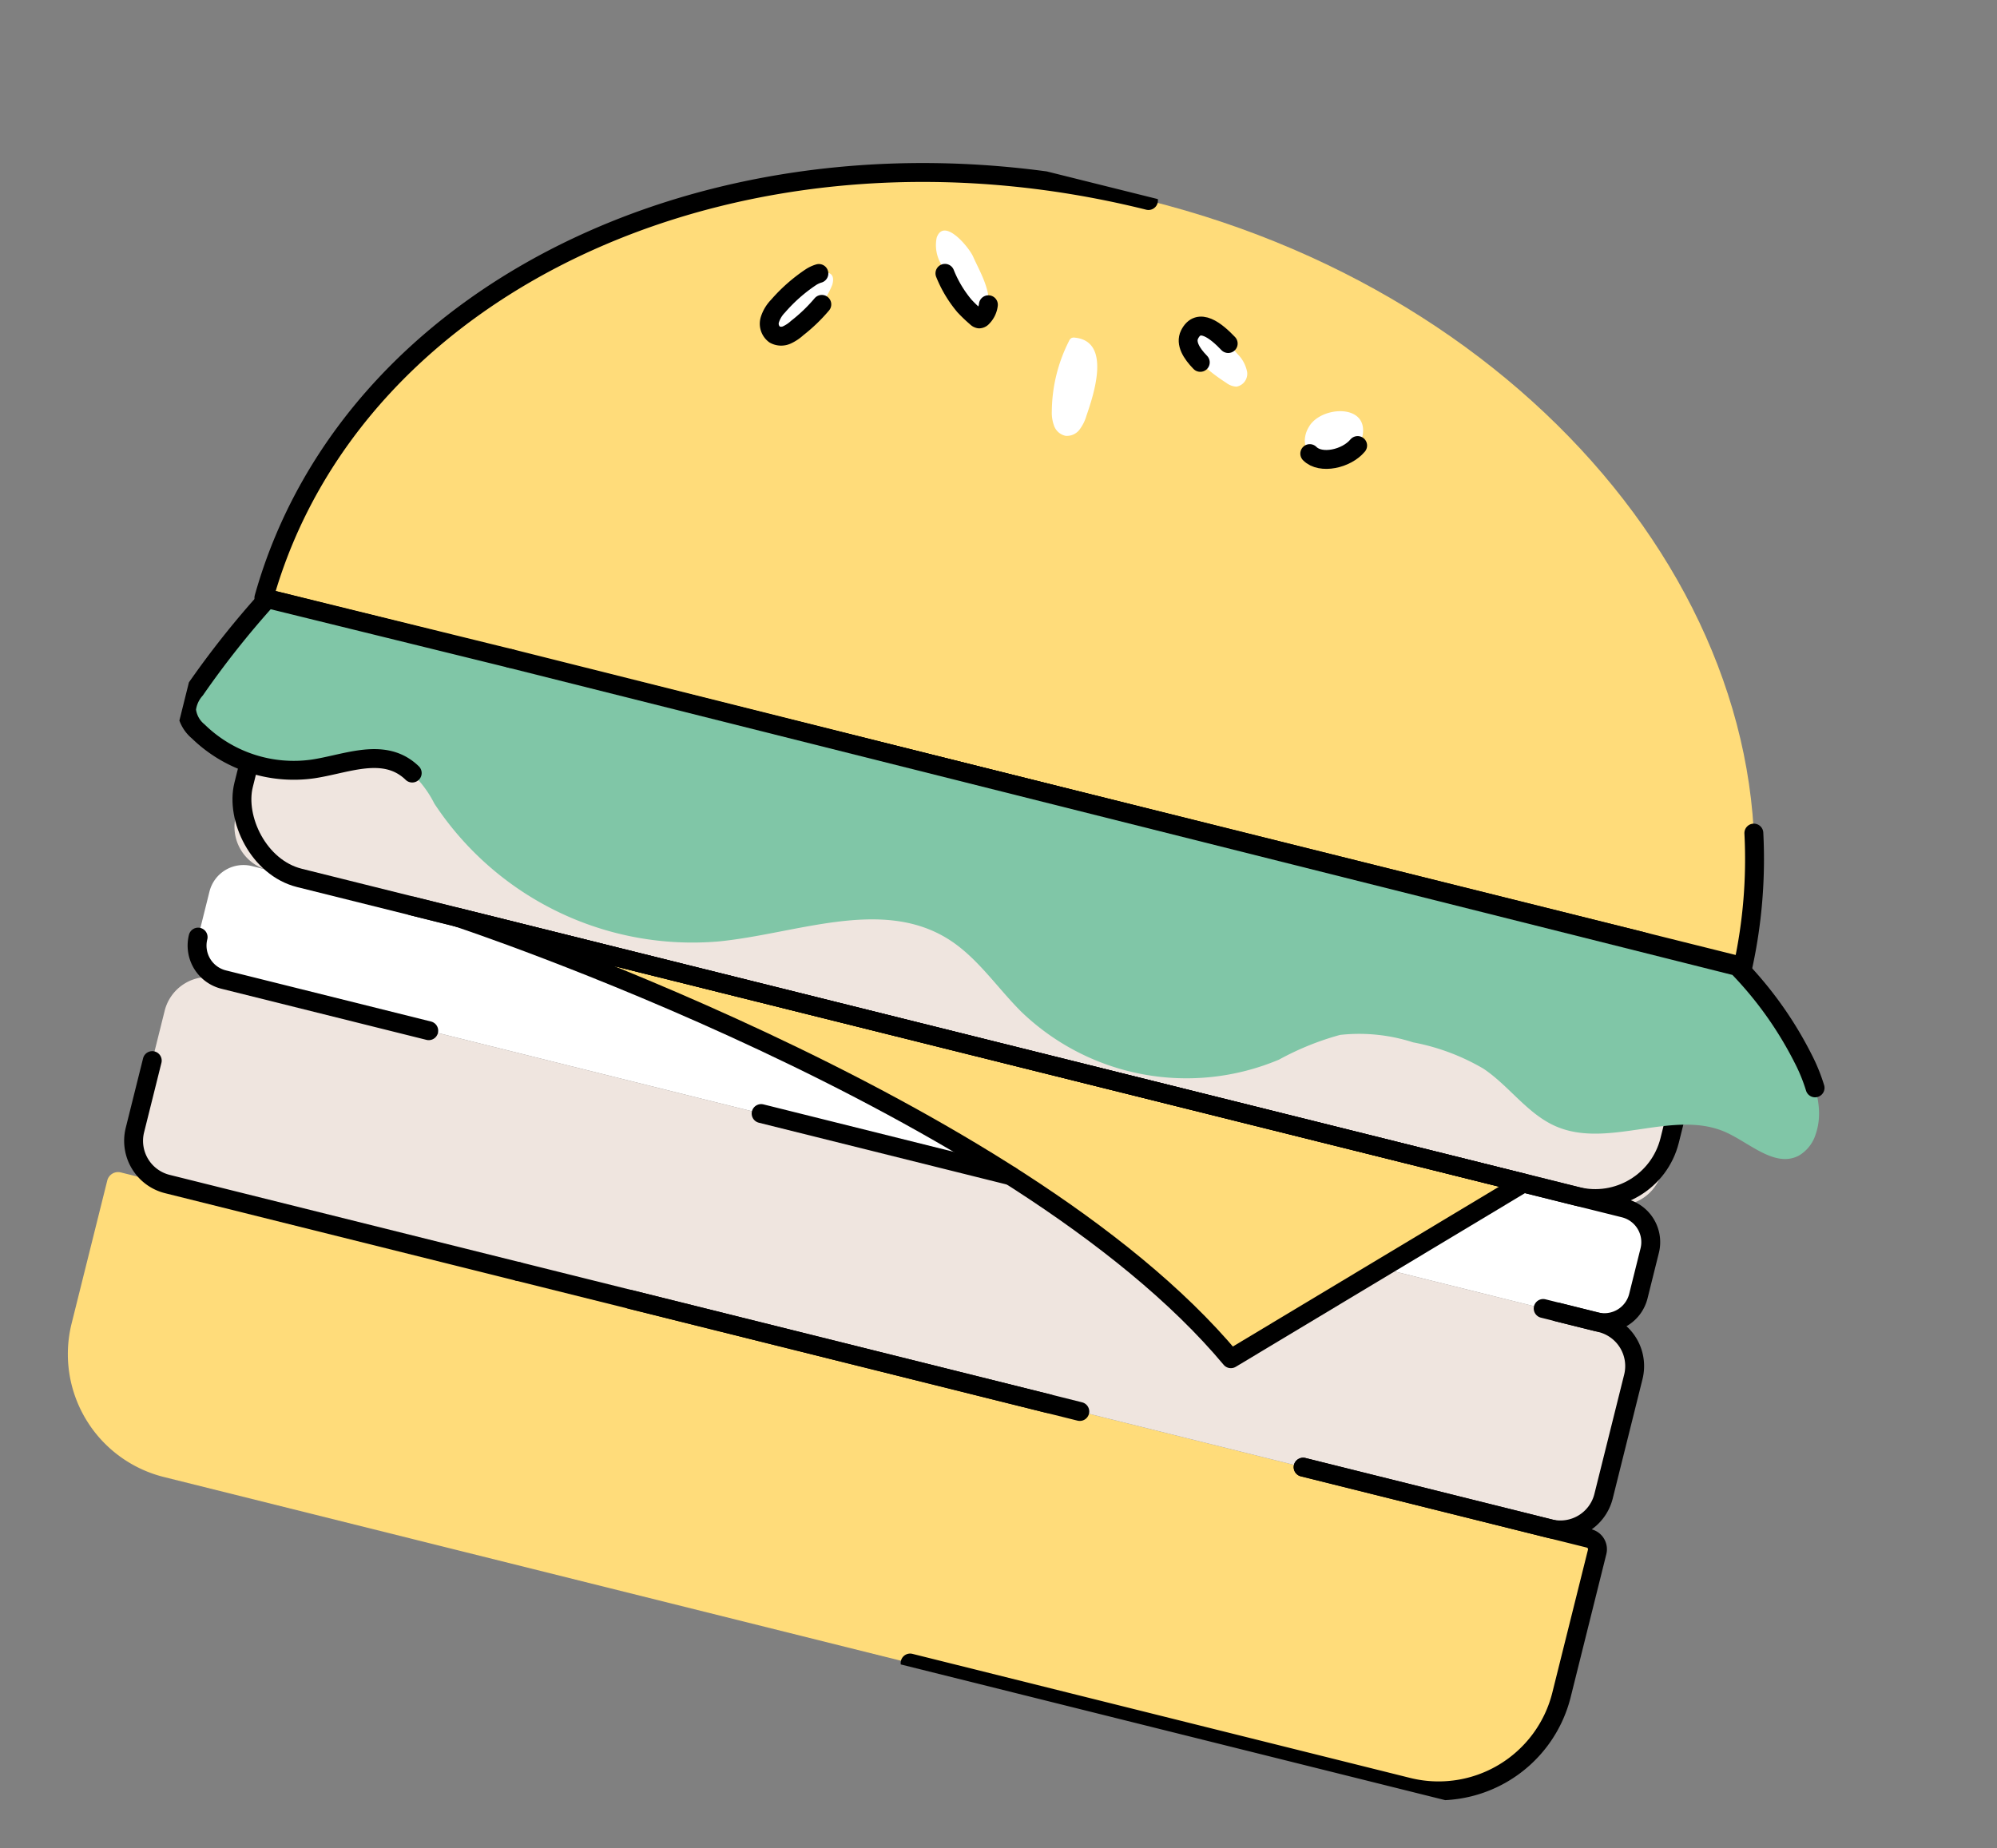
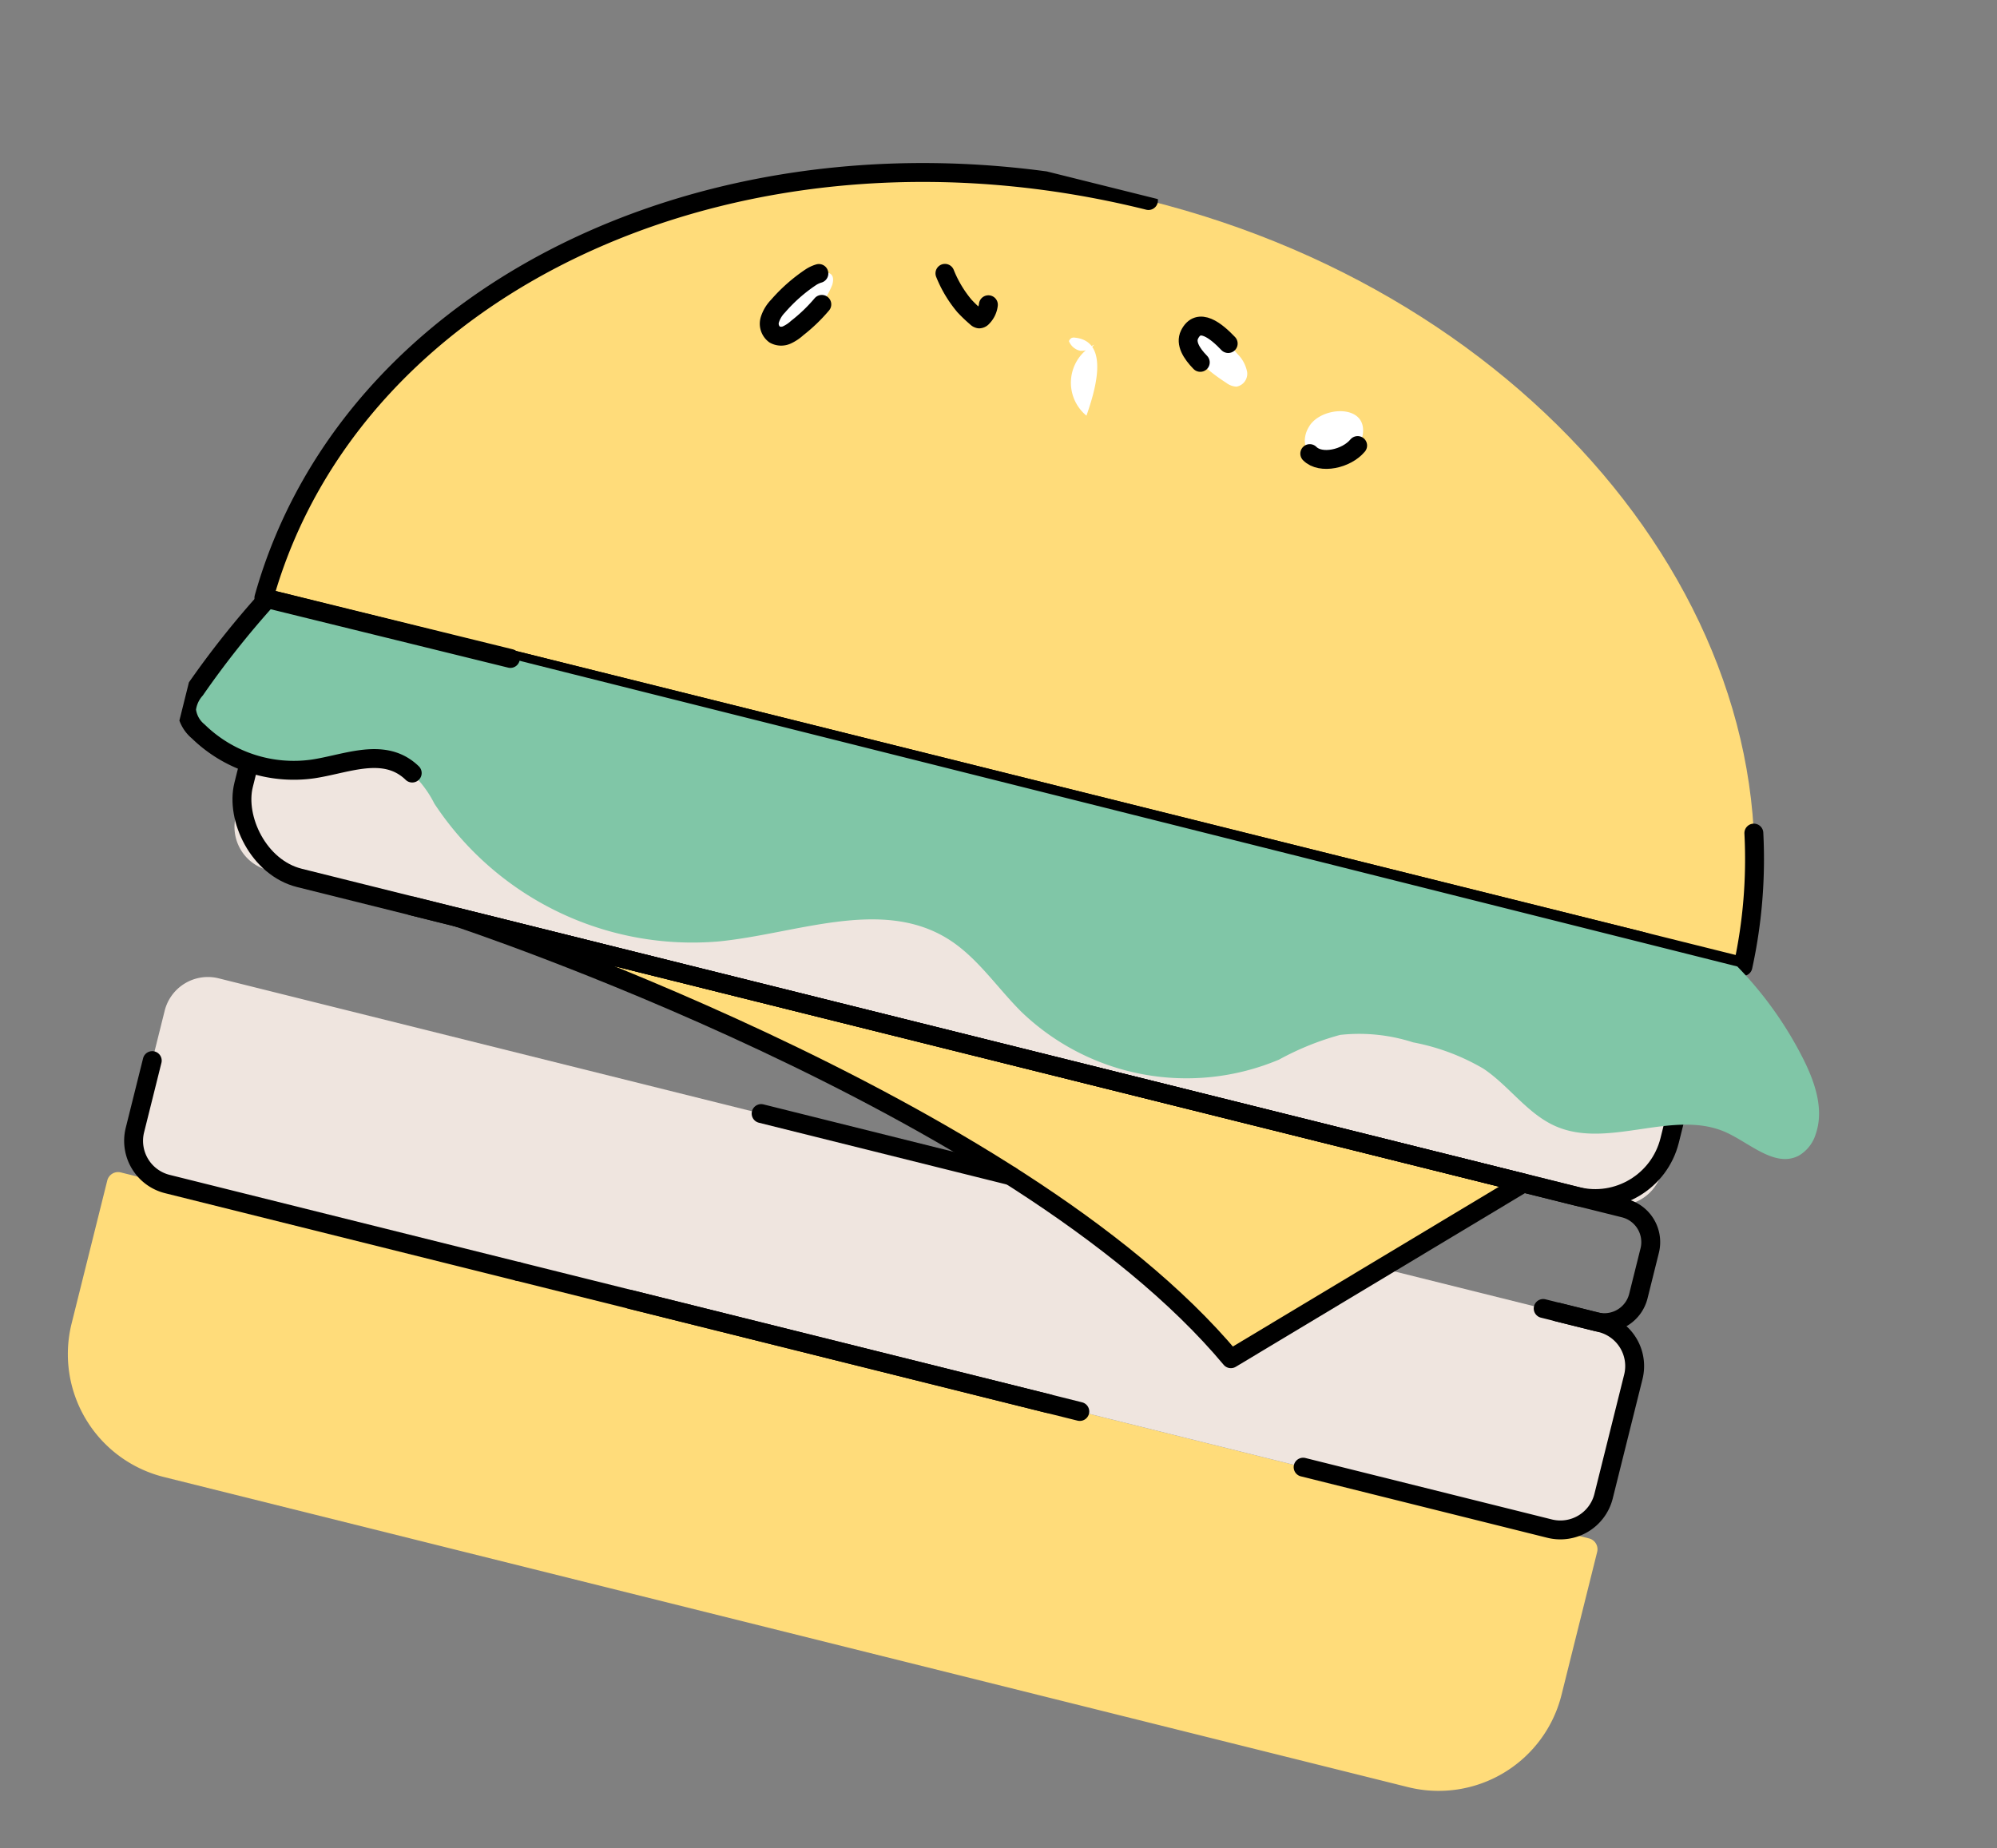
<svg xmlns="http://www.w3.org/2000/svg" width="158.536" height="146.756" viewBox="0 0 158.536 146.756">
  <rect x="0" y="0" width="158.536" height="146.756" fill="#808080" stroke="none" />
  <defs>
    <clipPath id="clip-path">
      <rect id="Rectangle_352" data-name="Rectangle 352" width="134.01" height="117.836" fill="none" />
    </clipPath>
  </defs>
  <g id="Group_462" data-name="Group 462" transform="translate(28.507) rotate(14)">
    <g id="Group_461" data-name="Group 461" clip-path="url(#clip-path)">
      <path id="Path_670" data-name="Path 670" d="M121.012,47.6H0C.767,21.2,27.564,0,60.506,0s59.739,21.2,60.506,47.6" transform="translate(4.151 0.29)" fill="#ffdc7a" />
      <path id="Path_671" data-name="Path 671" d="M111.842,22.639H10.058A10.058,10.058,0,0,1,0,12.581V.886A.886.886,0,0,1,.886,0H121.015a.886.886,0,0,1,.885.886V12.581a10.058,10.058,0,0,1-10.058,10.058" transform="translate(3.28 94.908)" fill="#ffdc7a" />
-       <path id="Path_672" data-name="Path 672" d="M97.52,9.288H2.782A2.782,2.782,0,0,1,0,6.505V2.782A2.782,2.782,0,0,1,2.782,0H115.054a2.782,2.782,0,0,1,2.782,2.782V6.505a2.782,2.782,0,0,1-2.782,2.782Z" transform="translate(5.602 68.786)" fill="#fff" />
      <path id="Path_673" data-name="Path 673" d="M116.622,16.834H3.536A3.536,3.536,0,0,1,0,13.3V3.536A3.536,3.536,0,0,1,3.536,0H116.622a3.536,3.536,0,0,1,3.536,3.536V13.3a3.536,3.536,0,0,1-3.536,3.536" transform="translate(4.441 78.074)" fill="#efe5df" />
      <path id="Path_674" data-name="Path 674" d="M113.139,20.9H3.536A3.536,3.536,0,0,1,0,17.361V3.536A3.536,3.536,0,0,1,3.536,0h109.6a3.536,3.536,0,0,1,3.536,3.536V17.361a3.536,3.536,0,0,1-3.536,3.536" transform="translate(6.183 47.889)" fill="#efe5df" />
      <path id="Path_675" data-name="Path 675" d="M68.089,19.156,87.251,0H0S46.612,3.483,68.089,19.156" transform="translate(25.165 68.786)" fill="#ffdc7a" />
      <path id="Path_676" data-name="Path 676" d="M2.341.671A12.976,12.976,0,0,0,.37,3.528,2.708,2.708,0,0,0,0,4.757,1.074,1.074,0,0,0,.652,5.783a1.088,1.088,0,0,0,.947-.2,3.184,3.184,0,0,0,.672-.74A7.676,7.676,0,0,0,4.138.861C4.2-.527,2.922.033,2.341.671" transform="translate(37.781 12.011)" fill="#fff" />
-       <path id="Path_677" data-name="Path 677" d="M.005.731A2.962,2.962,0,0,0,.815,2.639,11.626,11.626,0,0,0,3.453,5.451,11.617,11.617,0,0,0,4.6,6.1a.4.4,0,0,0,.243.065.349.349,0,0,0,.214-.187c.907-1.523-1.043-3.4-1.889-4.5C2.659.829.154-1.014.005.731" transform="translate(49.053 6.493)" fill="#fff" />
-       <path id="Path_678" data-name="Path 678" d="M.7.029a.469.469,0,0,0-.254.1.516.516,0,0,0-.127.28A12.53,12.53,0,0,0,.34,6.113,3.017,3.017,0,0,0,.818,7.245a1.244,1.244,0,0,0,1.062.526,1.261,1.261,0,0,0,.949-.737A3.392,3.392,0,0,0,3.1,5.817C3.257,4.019,3.6-.4.7.029" transform="translate(60.914 12.24)" fill="#fff" />
+       <path id="Path_678" data-name="Path 678" d="M.7.029a.469.469,0,0,0-.254.1.516.516,0,0,0-.127.28a1.244,1.244,0,0,0,1.062.526,1.261,1.261,0,0,0,.949-.737A3.392,3.392,0,0,0,3.1,5.817C3.257,4.019,3.6-.4.7.029" transform="translate(60.914 12.24)" fill="#fff" />
      <path id="Path_679" data-name="Path 679" d="M3.8,3.931a1.422,1.422,0,0,0,.842.09,1.037,1.037,0,0,0,.531-1.349A2.722,2.722,0,0,0,4.1,1.491C3.271.907.477-1.185.024.915-.3,2.409,2.718,3.566,3.8,3.931" transform="translate(70.371 8.918)" fill="#fff" />
      <path id="Path_680" data-name="Path 680" d="M.106,1.9A2.168,2.168,0,0,0,.043,2.977C.66,5.459,4.569,3.5,4.408,1.484,4.205-1.066.6.069.106,1.9" transform="translate(81.255 12.756)" fill="#fff" />
      <path id="Path_681" data-name="Path 681" d="M119.29,37.11A39.937,39.937,0,0,1,121.012,47.6H0C.767,21.2,27.564,0,60.506,0" transform="translate(4.151 0.29)" fill="none" stroke="#000" stroke-linecap="round" stroke-linejoin="round" stroke-width="1.5" />
-       <path id="Path_682" data-name="Path 682" d="M26.51,0H49.9a.886.886,0,0,1,.886.886V12.581A10.058,10.058,0,0,1,40.728,22.639H0" transform="translate(74.393 94.908)" fill="none" stroke="#000" stroke-linecap="round" stroke-linejoin="round" stroke-width="1.5" />
      <line id="Line_74" data-name="Line 74" x2="36.741" transform="translate(45.889 94.908)" fill="none" stroke="#000" stroke-linecap="round" stroke-linejoin="round" stroke-width="1.5" />
      <path id="Path_683" data-name="Path 683" d="M0,0H99.154a2.782,2.782,0,0,1,2.782,2.782V6.505a2.782,2.782,0,0,1-2.782,2.782H94.843" transform="translate(21.503 68.786)" fill="none" stroke="#000" stroke-linecap="round" stroke-linejoin="round" stroke-width="1.5" />
-       <path id="Path_684" data-name="Path 684" d="M19.563,2.782H2.782A2.782,2.782,0,0,1,0,0" transform="translate(5.602 75.292)" fill="none" stroke="#000" stroke-linecap="round" stroke-linejoin="round" stroke-width="1.5" />
      <line id="Line_75" data-name="Line 75" x1="20.418" transform="translate(52.36 78.074)" fill="none" stroke="#000" stroke-linecap="round" stroke-linejoin="round" stroke-width="1.5" />
      <path id="Path_685" data-name="Path 685" d="M32.247,9.22H3.536A3.536,3.536,0,0,1,0,5.683V0" transform="translate(4.441 85.688)" fill="none" stroke="#000" stroke-linecap="round" stroke-linejoin="round" stroke-width="1.5" />
      <line id="Line_76" data-name="Line 76" x1="43.368" transform="translate(36.688 94.908)" fill="none" stroke="#000" stroke-linecap="round" stroke-linejoin="round" stroke-width="1.5" />
      <path id="Path_686" data-name="Path 686" d="M16.6,0h3.559A3.536,3.536,0,0,1,23.7,3.536V13.3a3.536,3.536,0,0,1-3.536,3.536H0" transform="translate(100.903 78.074)" fill="none" stroke="#000" stroke-linecap="round" stroke-linejoin="round" stroke-width="1.5" />
      <rect id="Rectangle_351" data-name="Rectangle 351" width="116.676" height="20.897" rx="6.092" transform="translate(6.183 47.889)" fill="none" stroke="#000" stroke-linecap="round" stroke-linejoin="round" stroke-width="1.5" />
      <path id="Path_687" data-name="Path 687" d="M68.089,19.156,87.251,0H0S46.612,3.483,68.089,19.156Z" transform="translate(25.165 68.786)" fill="none" stroke="#000" stroke-linecap="round" stroke-linejoin="round" stroke-width="1.5" />
      <path id="Path_688" data-name="Path 688" d="M2.889,0a2.45,2.45,0,0,0-.547.442A12.981,12.981,0,0,0,.371,3.3,2.716,2.716,0,0,0,0,4.528,1.075,1.075,0,0,0,.653,5.553a1.084,1.084,0,0,0,.947-.2,3.207,3.207,0,0,0,.672-.74A12.9,12.9,0,0,0,3.709,2.325" transform="translate(37.781 12.24)" fill="none" stroke="#000" stroke-linecap="round" stroke-linejoin="round" stroke-width="1.5" />
      <path id="Path_689" data-name="Path 689" d="M0,0A9.517,9.517,0,0,0,2.128,2.137a11.542,11.542,0,0,0,1.142.651.393.393,0,0,0,.243.065.348.348,0,0,0,.214-.187A1.682,1.682,0,0,0,3.95,1.585" transform="translate(50.378 9.808)" fill="none" stroke="#000" stroke-linecap="round" stroke-linejoin="round" stroke-width="1.5" />
      <path id="Path_690" data-name="Path 690" d="M3.175.859C2.02.123.364-.66.024.914c-.161.747.513,1.41,1.362,1.932" transform="translate(70.371 8.918)" fill="none" stroke="#000" stroke-linecap="round" stroke-linejoin="round" stroke-width="1.5" />
      <path id="Path_691" data-name="Path 691" d="M0,1.541C1.05,2.182,2.93,1.25,3.533,0" transform="translate(81.943 15.149)" fill="none" stroke="#000" stroke-linecap="round" stroke-linejoin="round" stroke-width="1.5" />
      <path id="Path_692" data-name="Path 692" d="M4.438,0A75.609,75.609,0,0,0,.346,8.487a2.86,2.86,0,0,0-.3,1.7,2.577,2.577,0,0,0,1.329,1.465,10.856,10.856,0,0,0,9.547.687c2.244-.929,4.5-2.664,6.829-1.983a8.47,8.47,0,0,1,3.187,2.313,24.53,24.53,0,0,0,24.55,5.167c5.816-2.075,11.6-6.458,17.5-4.636,2.668.825,4.786,2.821,7.185,4.251a18.913,18.913,0,0,0,20.757-1.277A22.282,22.282,0,0,1,95.158,13.1a13.937,13.937,0,0,1,5.766-.827,17.354,17.354,0,0,1,5.92.677c2.322.835,4.273,2.656,6.709,3.054,4.517.74,8.741-3.645,13.239-2.8,2.062.389,4.427,1.781,6.005.4a2.98,2.98,0,0,0,.9-1.992c.188-2.08-1.066-4.007-2.432-5.588A29.623,29.623,0,0,0,124.439.2Z" transform="translate(0.291 47.794)" fill="#80c6a7" />
-       <path id="Path_693" data-name="Path 693" d="M108.748,8.027a13.942,13.942,0,0,0-1.49-2.035,29.649,29.649,0,0,0-6.83-5.829L0,0" transform="translate(24.302 47.826)" fill="none" stroke="#000" stroke-linecap="round" stroke-linejoin="round" stroke-width="1.5" />
      <path id="Path_694" data-name="Path 694" d="M24.012,0,4.151.063A72.328,72.328,0,0,0,.346,8.455a2.861,2.861,0,0,0-.3,1.7,2.582,2.582,0,0,0,1.33,1.465,10.857,10.857,0,0,0,9.547.687c2.244-.929,4.5-2.664,6.829-1.983a4.091,4.091,0,0,1,.9.39" transform="translate(0.29 47.826)" fill="none" stroke="#000" stroke-linecap="round" stroke-linejoin="round" stroke-width="1.5" />
    </g>
  </g>
</svg>